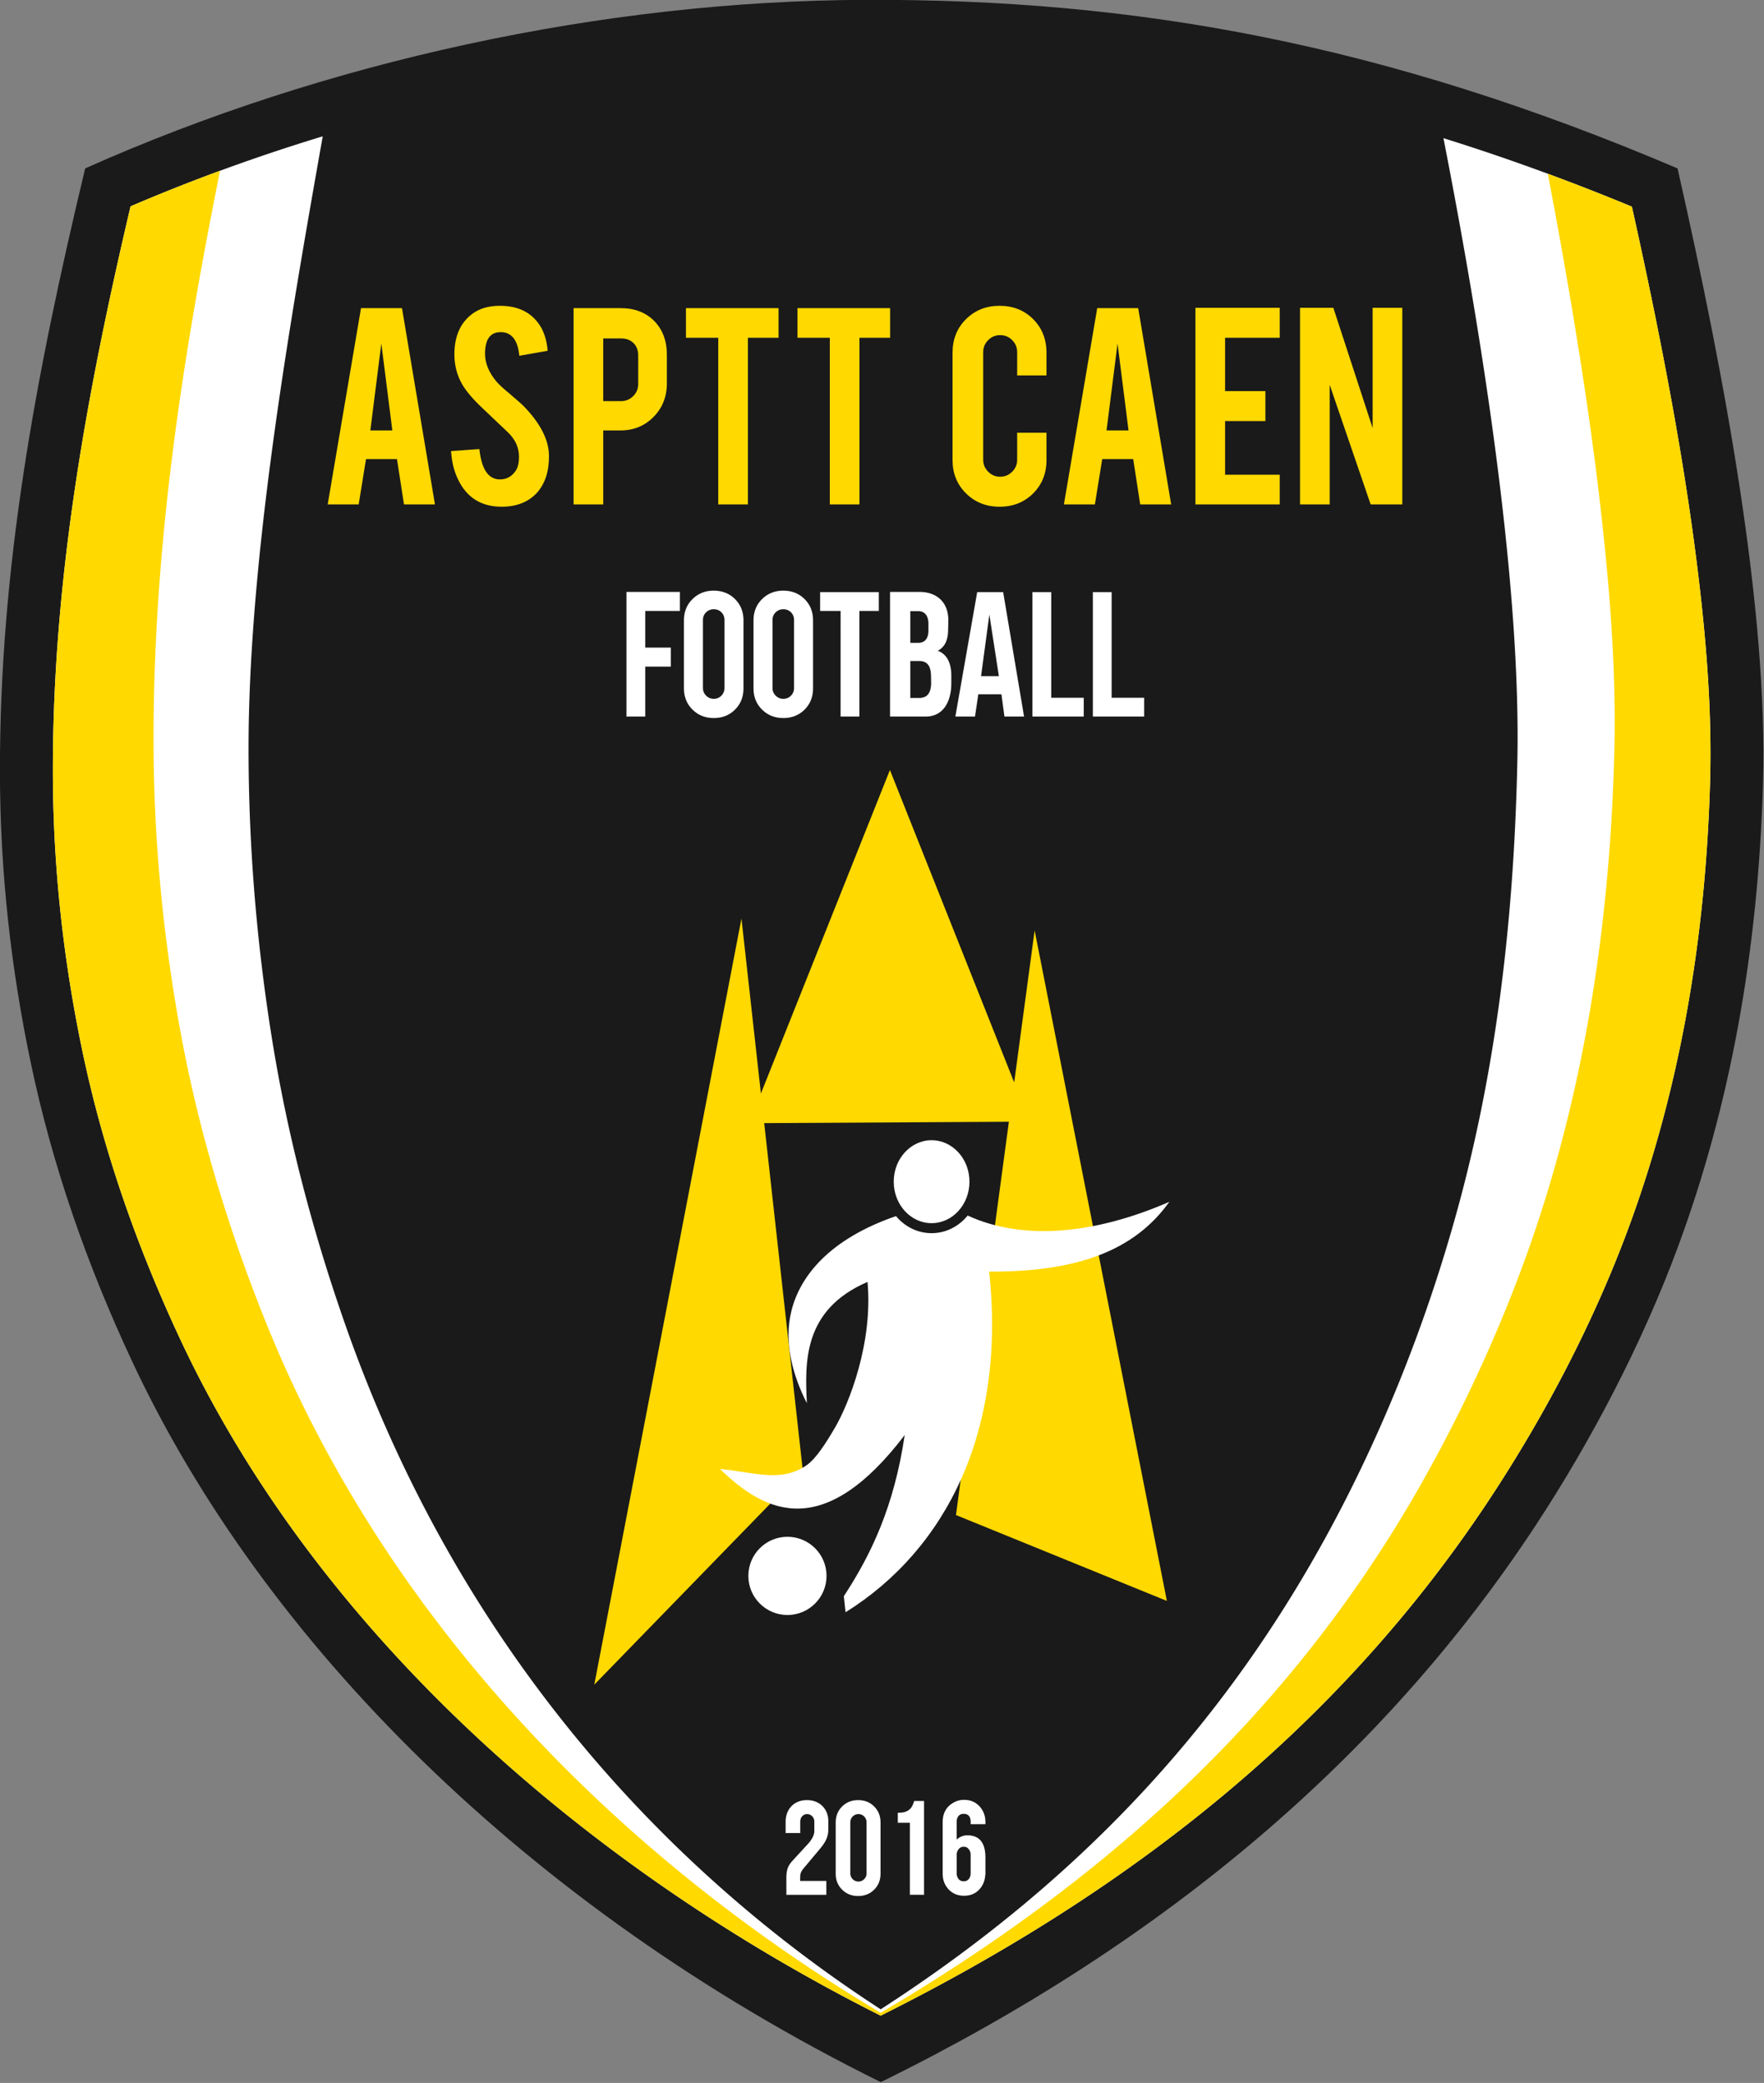
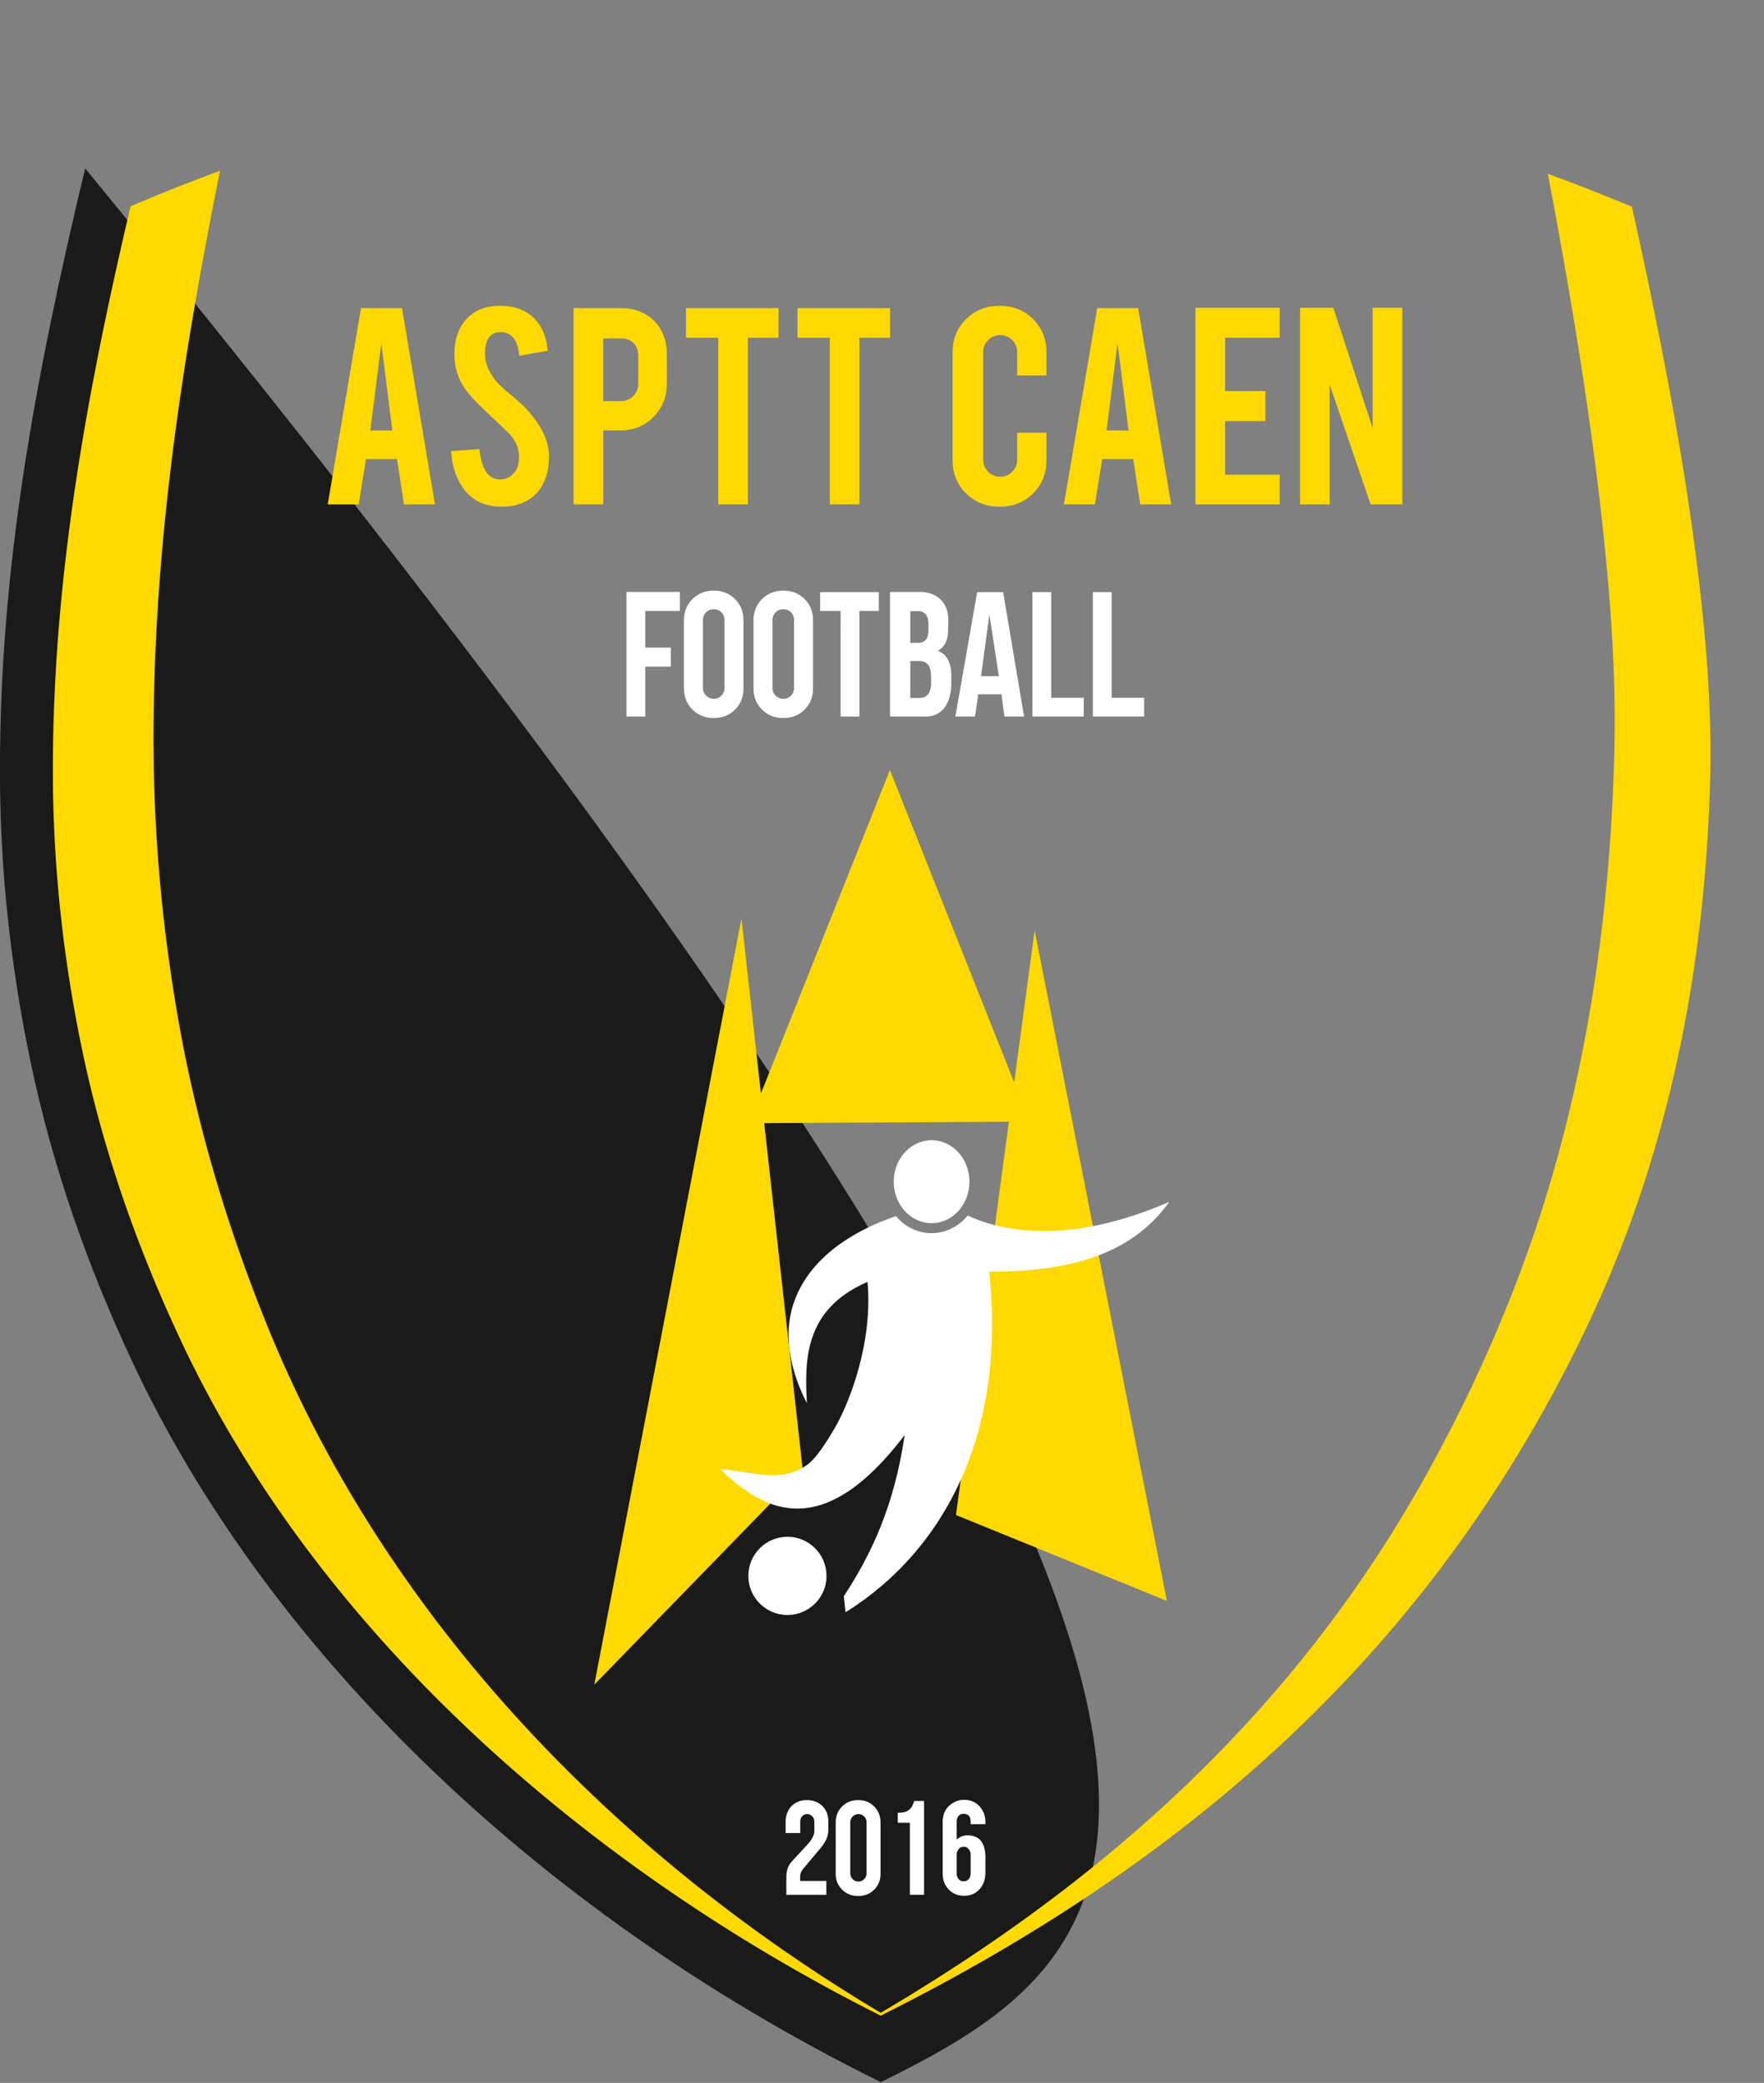
<svg xmlns="http://www.w3.org/2000/svg" width="508.319" height="600">
  <rect width="100%" height="100%" fill="#808080" stroke="none" />
-   <path d="M80.702 183.37c65.287-29.138 141.099-45.654 212.591-45.89 73.759-.242 141.252 11.907 221.118 45.89 13.054 57.586 24.64 120.285 23.27 167.49-1.333 45.949-8.968 87.794-23.207 126.26-9.74 26.313-23.625 52.758-38.712 75.715C434.865 615.07 375.44 666.112 297.397 704.41c-96.523-47.683-168.269-120.092-203.861-196.147-12.312-26.308-21.75-53.282-27.641-81.334-5.338-25.415-8.376-51.726-8.407-79.246-.063-55.053 9.405-106.69 23.215-164.312Z" style="fill:#1a1a1a;fill-rule:evenodd" transform="matrix(1.058 0 0 1.058 -60.84 -145.496)" />
-   <path d="M93.067 193.696c-11.963 50.863-21.224 101.458-21.163 153.97.03 25.69 2.82 51.163 8.099 76.299 5.686 27.074 14.87 53.146 26.59 78.187 37.939 81.068 111.872 144.532 190.782 184.161 67.656-33.791 124.946-78.407 166.34-141.395 14.805-22.53 27.87-47.495 37.24-72.803 14.469-39.09 21.11-80.102 22.316-121.673.573-19.795-1.159-40.082-3.628-59.712-2.857-22.706-6.893-45.325-11.442-67.749a1569.408 1569.408 0 0 0-6.226-29.193c-17.29-7.143-34.324-13.354-51.325-18.648 9.084 46.413 21.25 118.28 20.125 169.86-.924 42.312-5.621 83.472-16.705 123.26-7.177 25.759-16.603 50.388-27.944 73.32-31.71 64.111-75.519 108.607-128.75 143.002-63.461-41.13-116.538-103.236-145.601-185.75-8.977-25.488-16.013-52.025-20.369-79.583-4.044-25.583-6.182-51.51-6.204-77.66-.045-51.757 11.17-115.935 20.202-166.954-17.927 5.451-35.455 11.824-52.337 19.06z" style="fill:#fff;fill-rule:evenodd" transform="matrix(1.058 0 0 1.058 -60.84 -145.496)" />
+   <path d="M80.702 183.37C434.865 615.07 375.44 666.112 297.397 704.41c-96.523-47.683-168.269-120.092-203.861-196.147-12.312-26.308-21.75-53.282-27.641-81.334-5.338-25.415-8.376-51.726-8.407-79.246-.063-55.053 9.405-106.69 23.215-164.312Z" style="fill:#1a1a1a;fill-rule:evenodd" transform="matrix(1.058 0 0 1.058 -60.84 -145.496)" />
  <path d="M93.067 193.696c-11.963 50.863-21.224 101.458-21.163 153.97.03 25.69 2.82 51.163 8.099 76.299 5.686 27.074 14.87 53.146 26.59 78.187 37.939 81.068 111.872 144.532 190.782 184.161 67.656-33.791 124.946-78.407 166.34-141.395 14.805-22.53 27.87-47.495 37.24-72.803 14.469-39.09 21.11-80.102 22.316-121.673.573-19.795-1.159-40.082-3.628-59.712-2.857-22.706-6.893-45.325-11.442-67.749a1569.408 1569.408 0 0 0-6.226-29.193 648.133 648.133 0 0 0-22.896-8.964 1811.94 1811.94 0 0 1 4.835 26.498c4.009 22.987 7.567 46.172 10.085 69.447 2.177 20.122 3.704 40.917 3.198 61.208-1.063 42.613-6.917 84.653-19.671 124.722-8.26 25.942-19.776 51.532-32.827 74.627-36.488 64.566-88.544 109.57-147.324 144.208-69.56-41.42-134.034-104.947-167.477-188.046-10.33-25.668-18.426-52.393-23.438-80.146-4.653-25.765-7.114-51.877-7.14-78.21-.052-52.896 7.83-103.894 18.11-155.119a496.698 496.698 0 0 0-24.363 9.683z" style="fill:#ffd900;fill-rule:evenodd" transform="matrix(1.058 0 0 1.058 -60.84 -145.496)" />
  <path d="m299.89 347.168-35.141 88.078-5.295-47.642-40.087 208.59 56.782-58.381-10.504-94.506 66.646-.375-14.416 107.08 57.447 23.383-36.02-182.545-5.57 41.376z" style="fill:#ffd900;fill-rule:evenodd" transform="matrix(1.058 0 0 1.058 -60.84 -145.496)" />
  <path d="M321.065 468.47c14.942 6.888 34.494 5.166 54.923-3.733-9.218 12.92-24.51 19.154-49.08 18.989 4.696 43.267-11.609 75.59-39.104 92.76l-.47-4.382c7.458-11.36 13.716-24.478 16.58-43.877-10.836 14.245-20.298 19.75-28.608 20.021-8.31.272-15.47-4.689-21.7-10.792 9.546.952 16.663 3.802 23.65-1.05 2.524-1.755 5.33-6.194 7.637-10.139 3.892-6.65 10.409-23.193 8.893-39.725-17.612 7.588-17.05 21.902-16.521 33.021-3.81-7.482-6.376-16.572-4.18-25.252 2.381-9.42 10.371-19.455 28.455-25.687 2.388 2.854 5.848 4.648 9.699 4.648 3.919 0 7.434-1.86 9.826-4.802zm-49.09 87.462c5.88 0 10.647 4.768 10.647 10.647 0 5.879-4.768 10.647-10.647 10.647-5.879 0-10.646-4.768-10.646-10.647 0-5.879 4.767-10.646 10.646-10.646zm39.264-107.97c5.695 0 10.314 5.056 10.314 11.29 0 6.236-4.619 11.293-10.314 11.293-5.696 0-10.315-5.057-10.315-11.292 0-6.235 4.62-11.292 10.315-11.292z" style="fill:#fff;fill-rule:evenodd" transform="matrix(1.058 0 0 1.058 -60.84 -145.496)" />
  <path d="m157.193 262.51-1.996 12.338h-8.437l9.072-53.435h11.159l8.981 53.435h-8.437l-1.905-12.338zm4.173-31.48-2.994 23.678h5.988zM207.029 261.512c.06 4.173-.998 7.53-3.176 10.07-2.359 2.601-5.594 3.901-9.707 3.901-5.625 0-9.617-2.54-11.975-7.62-1.028-2.178-1.633-4.688-1.815-7.53l7.712-.545c.604 5.625 2.54 8.377 5.806 8.256 1.814-.06 3.235-.937 4.264-2.631.484-.847.726-2.026.726-3.538 0-2.48-.998-4.687-2.995-6.623l-7.166-6.804c-2.48-2.359-4.264-4.475-5.353-6.35-1.391-2.48-2.087-5.171-2.087-8.075 0-4.959 1.633-8.648 4.9-11.067 1.935-1.452 4.445-2.178 7.53-2.178 5.201 0 8.95 1.996 11.249 5.988.967 1.814 1.542 3.9 1.724 6.26l-7.712 1.36c-.423-4.294-2.117-6.44-5.08-6.44-2.843 0-4.264 1.965-4.264 5.896 0 2.54 1.028 5.05 3.084 7.53.726.847 1.936 1.965 3.63 3.356 2.056 1.755 3.295 2.843 3.719 3.266 4.597 4.718 6.925 9.224 6.985 13.518zM226.523 221.413c3.81 0 6.865 1.164 9.163 3.493 2.298 2.328 3.447 5.398 3.447 9.208v7.802c0 3.63-1.209 6.668-3.628 9.118-2.42 2.45-5.413 3.674-8.982 3.674h-4.717v20.14h-8.075v-53.435zm4.809 12.883c0-1.391-.424-2.51-1.27-3.357-.847-.847-1.966-1.27-3.357-1.27h-4.9v17.056h4.9c1.27 0 2.359-.454 3.266-1.361s1.36-1.996 1.36-3.266zM253.134 229.487h-8.8v-8.074h25.221v8.074h-8.346v45.361h-8.075zM283.516 229.487h-8.8v-8.074h25.22v8.074h-8.346v45.361h-8.074zM329.738 275.483c-3.628 0-6.667-1.21-9.117-3.628-2.45-2.42-3.674-5.444-3.674-9.073V233.57c0-3.69 1.224-6.744 3.674-9.163 2.45-2.42 5.489-3.629 9.117-3.629 3.69 0 6.744 1.21 9.164 3.63 2.419 2.418 3.628 5.472 3.628 9.162v6.17h-7.983v-6.352c0-1.27-.454-2.358-1.361-3.266-.907-.907-1.996-1.36-3.266-1.36s-2.359.453-3.266 1.36c-.907.908-1.36 1.996-1.36 3.266v29.303c0 1.27.453 2.36 1.36 3.266.907.908 1.996 1.361 3.266 1.361s2.359-.453 3.266-1.36c.907-.908 1.361-1.996 1.361-3.267v-7.348h7.983v7.44c0 3.628-1.21 6.652-3.628 9.072-2.42 2.418-5.474 3.628-9.164 3.628zM357.71 262.51l-1.995 12.338h-8.437l9.072-53.435h11.159l8.981 53.435h-8.437l-1.905-12.338zm4.174-31.48-2.994 23.678h5.988zM383.102 274.848v-53.525h22.953v8.164h-14.879v14.516h10.978v8.165h-10.978v14.606h14.879v8.074zM420.661 221.323l10.705 32.75v-32.75h8.075v53.525h-8.619l-11.159-32.569v32.57h-8.074v-53.526z" style="fill:#ffd900;fill-rule:evenodd" transform="matrix(1.058 0 0 1.058 -60.84 -145.496)" />
  <path d="M233.246 332.612h-5.118v-33.93h14.55v5.175h-9.432v9.98h6.959v5.177h-6.959zM251.896 298.336c2.338 0 4.275.767 5.808 2.3 1.534 1.534 2.3 3.47 2.3 5.809v18.46c0 2.34-.766 4.275-2.3 5.809-1.533 1.534-3.47 2.3-5.808 2.3-2.3 0-4.227-.766-5.78-2.3-1.553-1.534-2.33-3.47-2.33-5.808v-18.461c0-2.339.777-4.275 2.33-5.809 1.553-1.533 3.48-2.3 5.78-2.3zm2.933 7.994c0-.844-.278-1.543-.834-2.1-.556-.555-1.256-.833-2.1-.833-.804 0-1.494.278-2.07.834-.574.556-.862 1.255-.862 2.099v18.518c0 .805.288 1.495.863 2.07a2.824 2.824 0 0 0 2.07.863c.843 0 1.543-.288 2.099-.863a2.873 2.873 0 0 0 .834-2.07zM270.842 298.336c2.34 0 4.275.767 5.809 2.3 1.533 1.534 2.3 3.47 2.3 5.809v18.46c0 2.34-.767 4.275-2.3 5.809-1.534 1.534-3.47 2.3-5.809 2.3-2.3 0-4.226-.766-5.78-2.3-1.552-1.534-2.328-3.47-2.328-5.808v-18.461c0-2.339.776-4.275 2.329-5.809 1.553-1.533 3.48-2.3 5.78-2.3zm2.934 7.994c0-.844-.279-1.543-.835-2.1-.555-.555-1.255-.833-2.099-.833-.805 0-1.495.278-2.07.834-.575.556-.862 1.255-.862 2.099v18.518c0 .805.287 1.495.862 2.07a2.824 2.824 0 0 0 2.07.863c.844 0 1.544-.288 2.1-.863a2.873 2.873 0 0 0 .834-2.07zM286.454 303.857h-5.579v-5.119h15.988v5.119h-5.29v28.755h-5.12zM299.924 332.612v-33.93h8.096c4.243 0 7.911 2.47 7.777 8.044l-.06 2.5c-.049 2.058-.59 4.309-2.816 5.478 2.79 1.018 3.7 3.828 3.692 6.823l-.007 2.159c-.013 4.286-1.806 8.926-6.998 8.926zm5.521-5.061h2.38c2.542 0 3.229-1.758 3.29-3.97l-.035-1.943c-.04-2.327-.639-4.151-3.255-4.151h-2.38zm0-15.01h2.186c1.869 0 2.745-1.333 2.745-3.313v-1.958c0-1.88-.88-3.356-2.745-3.356h-2.186zM323.962 326.544l-.902 6.068h-5.349l5.946-33.874h7.074l5.693 33.874h-5.348l-.818-6.068zm3.008-21.71-2.26 16.764h4.85zM352.681 332.612h-13.975v-33.874h5.118v28.755h8.857zM369.132 332.612h-13.974v-33.874h5.118v28.755h8.856zM275.466 648.2l-.038 1.437h7.144v3.768h-10.89v-4.22c0-2.108.178-3.378 1.565-4.932l4.439-4.83c.555-.603 1.611-2.045 1.611-3.296v-2.676c0-1.073-.833-2.014-1.96-2.014-1.126 0-1.871.943-1.871 2.014v3.137h-3.984v-3.05c0-3.33 2.167-5.91 5.823-5.91 3.41 0 5.803 2.362 5.803 5.715v2.352c0 2.115-.988 3.665-2.302 5.232l-3.94 4.698c-.611.727-1.377 1.542-1.4 2.574zM297.33 647.674c0 1.732-.578 3.175-1.732 4.33-1.155 1.154-2.613 1.732-4.373 1.732-1.732 0-3.183-.578-4.352-1.732-1.169-1.155-1.753-2.598-1.753-4.33v-13.942c0-1.76.584-3.218 1.753-4.373 1.17-1.155 2.62-1.732 4.352-1.732 1.76 0 3.218.577 4.373 1.732 1.154 1.155 1.732 2.612 1.732 4.373zm-3.81-14.028c0-.606-.217-1.126-.65-1.56a2.125 2.125 0 0 0-1.559-.649c-.606 0-1.125.217-1.558.65-.434.433-.65.953-.65 1.559v13.942c0 .606.216 1.125.65 1.558.433.433.952.65 1.558.65.607 0 1.126-.217 1.559-.65.433-.433.65-.952.65-1.558zM305.325 653.404v-19.613h-3.29v-2.728c1.303-.008 2.145-.138 2.953-.715.808-.577 1.13-1.3 1.506-2.489h2.685v25.546zM321.875 634.18v-.605c0-1.473-.635-2.209-1.905-2.209-.635 0-1.112.21-1.43.628-.317.419-.476.945-.476 1.58v4.806c.867-.779 1.833-1.169 2.901-1.169 3.291 0 4.936 2.02 4.936 6.062v4.676h-.043c-.086 1.645-.656 3.01-1.71 4.092-1.054 1.082-2.403 1.623-4.049 1.623-1.732 0-3.139-.577-4.22-1.731-1.083-1.155-1.625-2.598-1.625-4.33V633.66c0-2.685 1.17-4.56 3.507-5.629a5.742 5.742 0 0 1 2.338-.476c1.704 0 3.096.584 4.179 1.753 1.082 1.17 1.623 2.62 1.623 4.352v.52zm-3.81 13.336c0 .606.165 1.126.497 1.559.332.433.802.65 1.408.65.606 0 1.075-.21 1.407-.629.332-.418.498-.945.498-1.58v-5.022c0-.722-.275-1.328-.823-1.82-.23-.23-.592-.346-1.082-.346-.578 0-1.04.225-1.386.672-.346.447-.52.974-.52 1.58z" style="fill:#fff;fill-rule:evenodd" transform="matrix(1.058 0 0 1.058 -60.84 -145.496)" />
</svg>